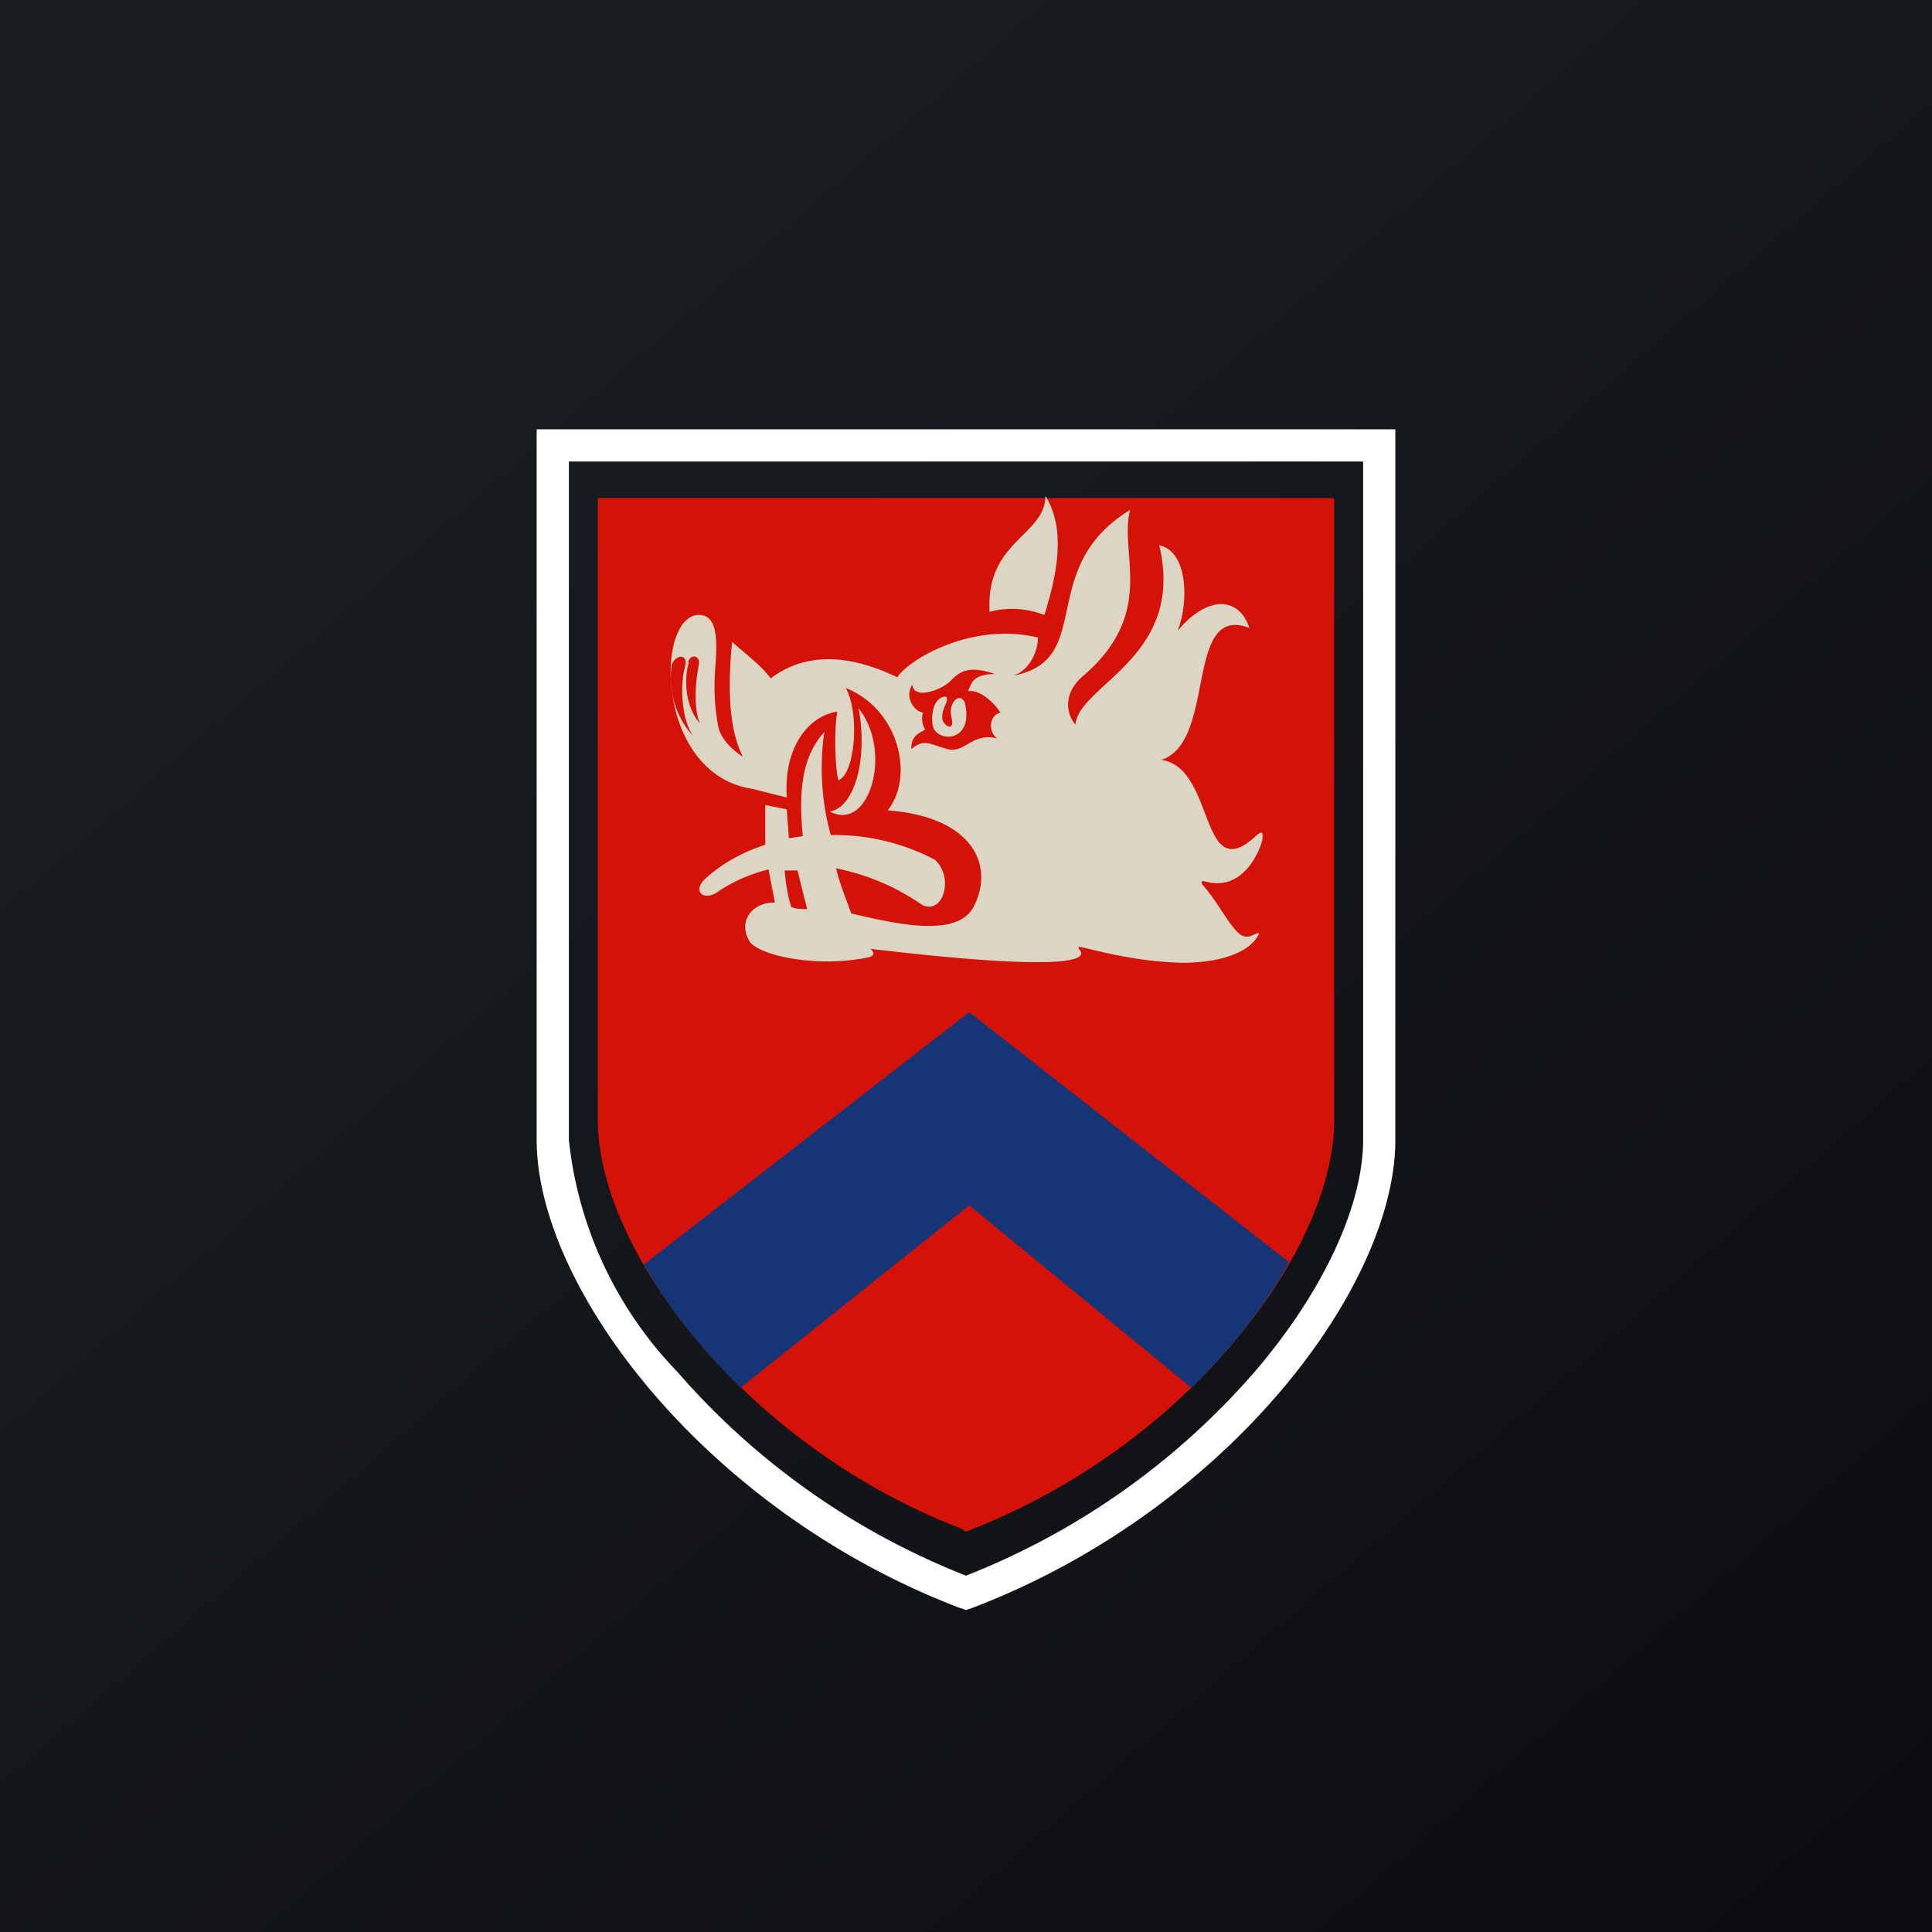
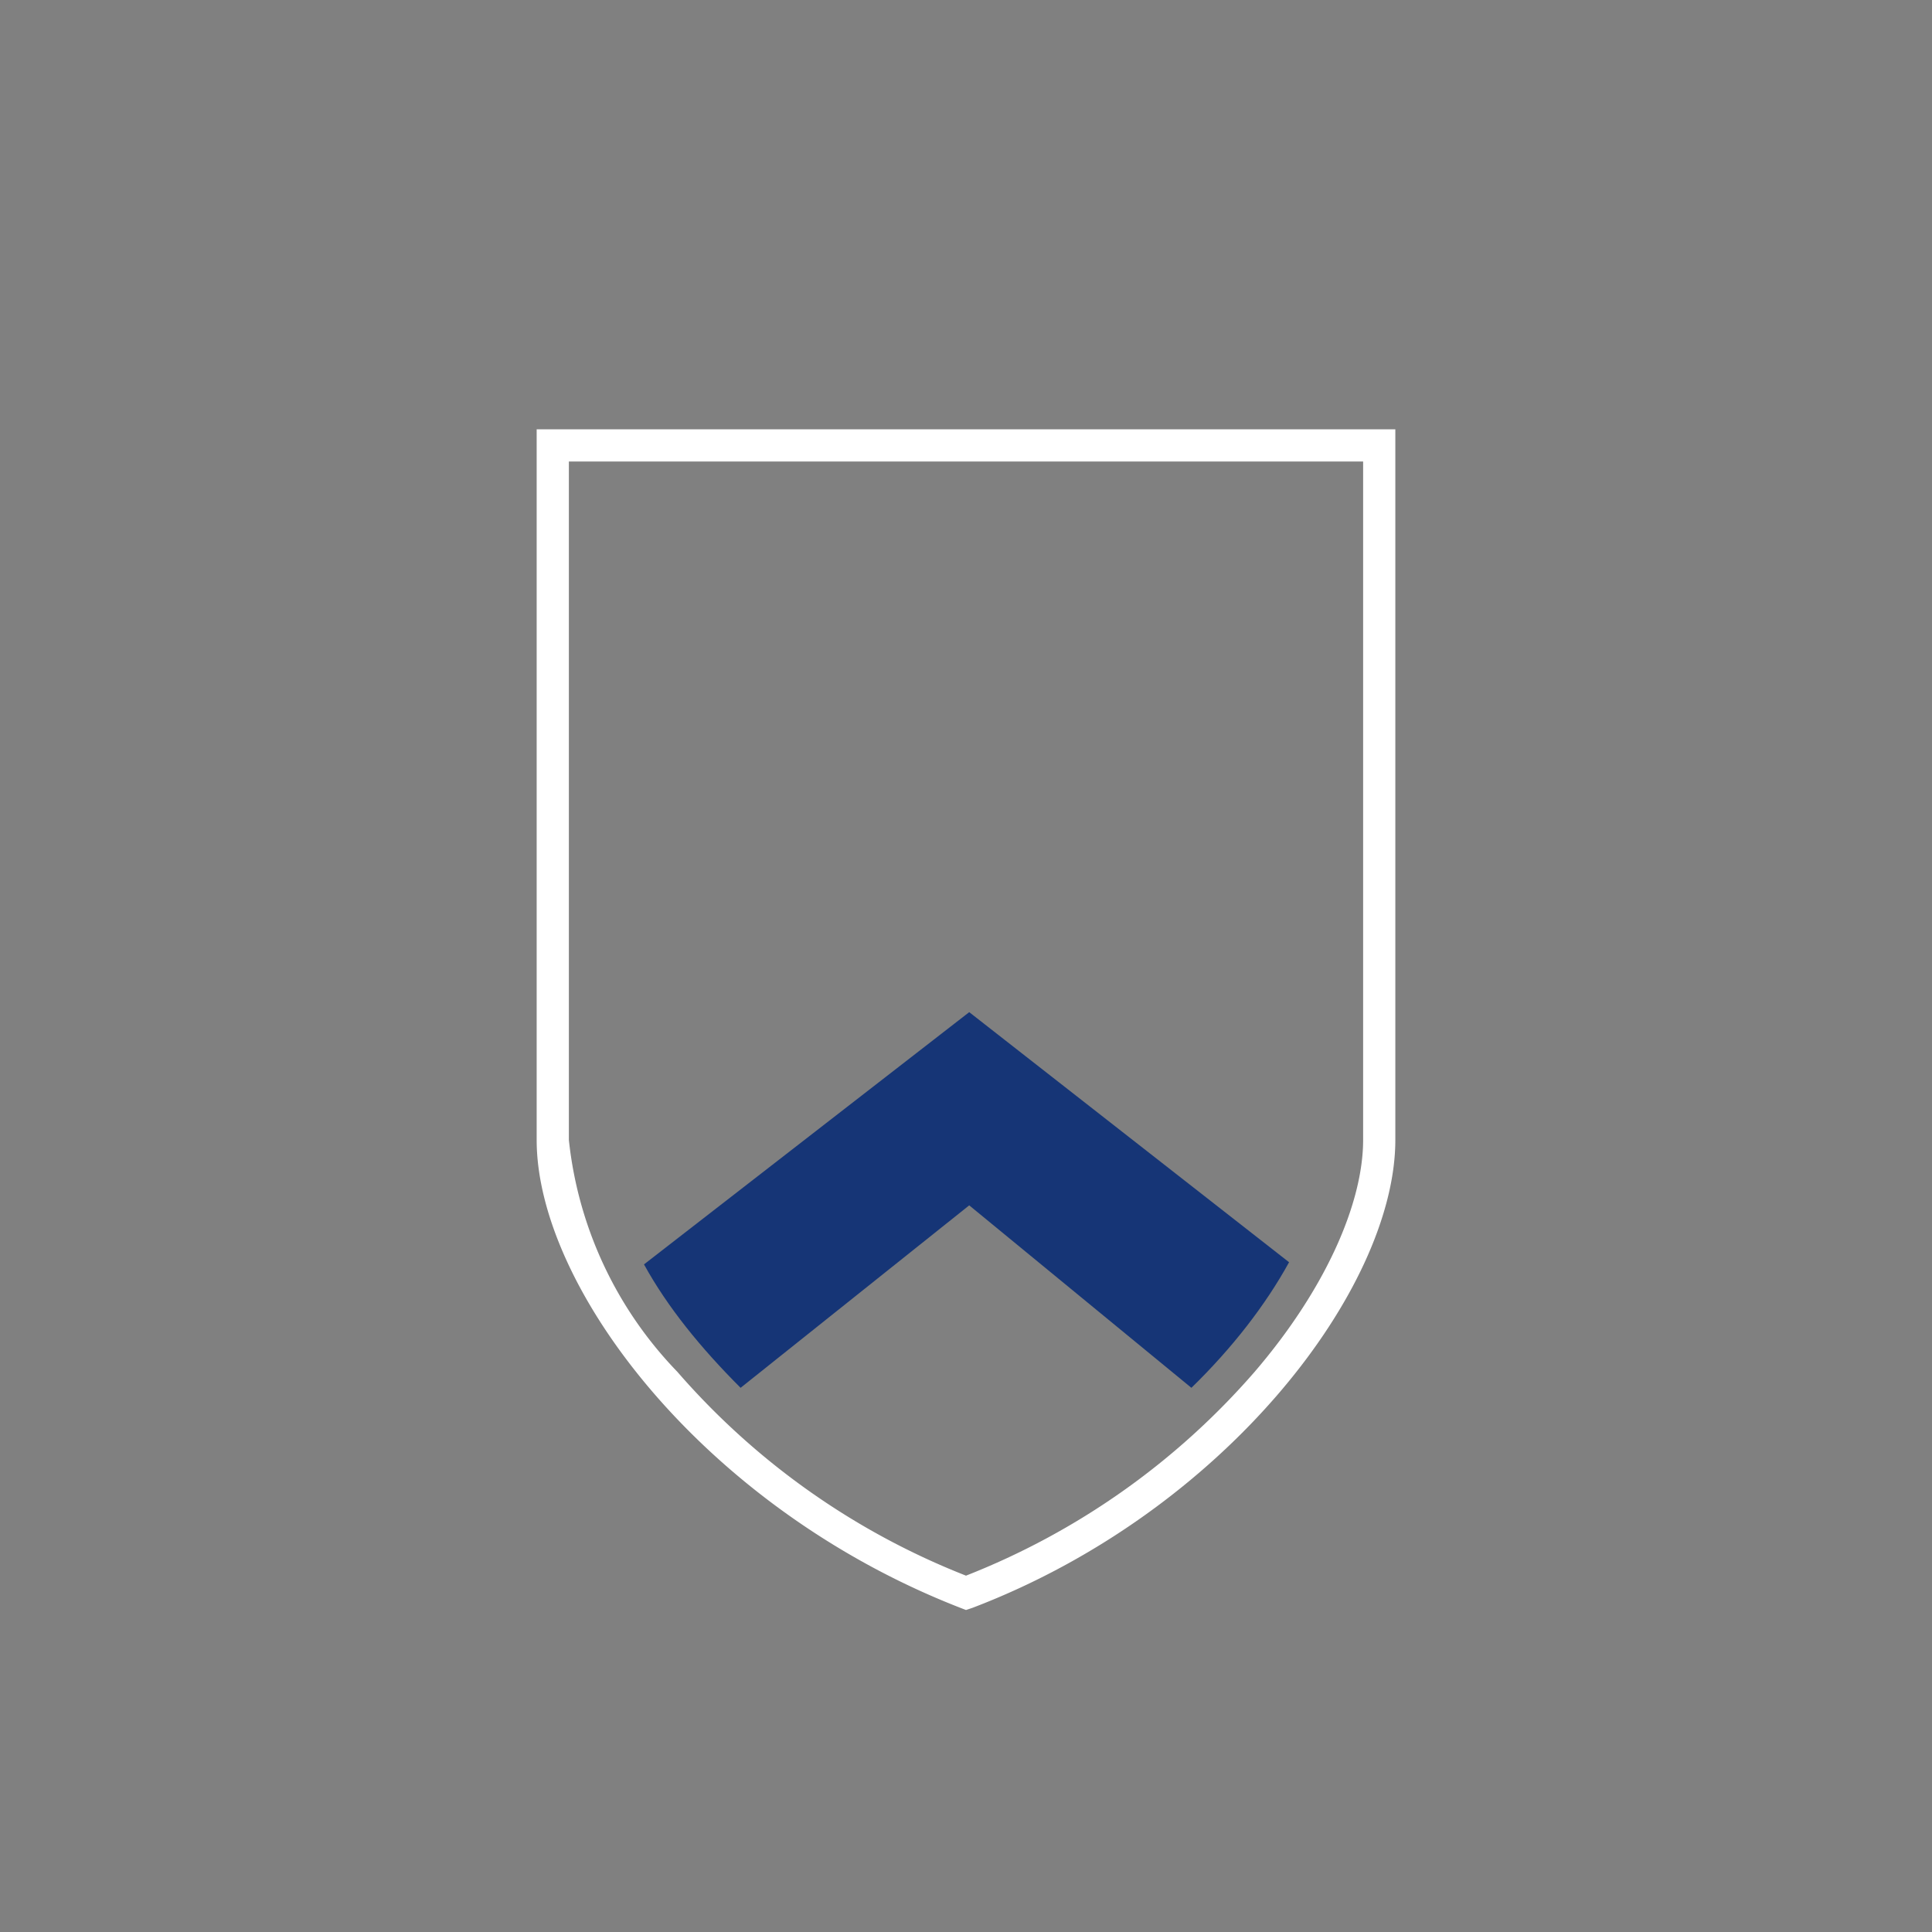
<svg xmlns="http://www.w3.org/2000/svg" width="18" height="18">
  <rect width="100%" height="100%" fill="#808080" stroke="none" />
-   <path fill="url(#a)" d="M0 0h18v18H0z" />
-   <path fill="#fff" fill-rule="evenodd" d="M9 14.68a6.9 6.9 0 0 1-2.69-1.9 3.66 3.66 0 0 1-1.01-2.16V4.3h7.4v6.32c0 .59-.35 1.39-1.01 2.16A6.9 6.9 0 0 1 9 14.68M9 15l-.06-.02C6.58 14.08 5 12 5 10.62V4h8v6.62c0 1.38-1.58 3.46-3.94 4.36z" />
-   <path fill="#D41208" d="M5.57 4.65v5.79c0 1.2 1.36 3.02 3.38 3.8l.05.03.05-.02c2.02-.79 3.38-2.6 3.38-3.81v-5.8H5.57Z" />
+   <path fill="#fff" fill-rule="evenodd" d="M9 14.68a6.9 6.9 0 0 1-2.69-1.9 3.66 3.66 0 0 1-1.01-2.16V4.3h7.4v6.32c0 .59-.35 1.39-1.01 2.16A6.9 6.9 0 0 1 9 14.68M9 15C6.58 14.08 5 12 5 10.62V4h8v6.62c0 1.38-1.58 3.46-3.94 4.36z" />
  <path fill="#163576" d="M12.01 11.76 9.03 9.43 6 11.78c.22.4.53.78.9 1.15l2.13-1.7 2.07 1.7c.38-.37.69-.77.91-1.17" />
-   <path fill="#DCD5C3" d="M8.77 6.5c.07-.03.05.02.05.04-.02.04-.07.15-.02.2.06.07.08 0 .07-.02 0-.04-.04-.12.03-.2.05-.04.08 0 .09.03.08.35-.22.37-.29.24-.03-.07-.02-.25.07-.29m.55.14c-.1.02-.12.17-.03.24-.23-.06-.3.14-.46.1-.18-.05-.22-.1-.34 0 0-.1.04-.14.13-.18-.05-.09-.02-.16-.02-.16-.1-.02-.17-.16-.1-.26.01.06.04.06.06.07.06.02.23-.03.31-.12.08-.08.17-.13.4-.05-.2 0-.22.08-.25.16.1-.02.24.1.3.2m-1.95 1.8c-.03-.08-.05-.22-.06-.33h.12l.09.36c-.05 0-.1 0-.15-.02Zm-.96-2.27c.02-.08.12-.07.1.03-.04.2-.04.42.01.54-.17-.2-.13-.5-.1-.57Zm-.15.02c.04-.1.16-.1.12.03-.04.14-.04.47.08.64a.8.8 0 0 1-.2-.67m4.96 2.02c.37.11.52-.3.54-.38.01-.08 0-.09-.05-.05-.54.51-.38-.63-.89-.7.52-.17.21-1.46.82-1.23-.1-.3-.4-.3-.67.03.1-.24.11-.74-.17-.8.25 1.04-.75 1.3-.78 1.67-.06-.06-.15-.27.08-.46.68-.59.32-1.14.43-1.54-.9.55-.3 1.42-1.12 1.55.15-.02.26-.2.26-.36-.62-.15-1.21.21-1.31.37-.52-.25-.9-.2-1.18.01-.08-.11-.2-.2-.36-.34-.04.45-.03.8.1 1.07 0 0-.2-.12-.23-.29a2 2 0 0 1-.03-.47c.01-.2.06-.54-.13-.56-.43-.04-.44 1.48.48 1.62l.32.08c-.03-.48.21-.76.47-.8-.03.2-.02.5.01.64.16-.06.2-.63.07-.86.5.2.64.83.39 1.14.8.06 1 .52.8.9-.15.28-.68.17-1.14.06-.04-.12-.1-.25-.14-.42.24.05.51.14.8.34.2.1.3-.26.12-.42a2 2 0 0 0-.97-.23 2.35 2.35 0 0 1-.06-.96c-.18.2-.25.48-.2.97l-.13.02-.02-.27-.2-.04v.37c-.18.06-.37.15-.54.3-.16.13-.03.24.11.13.06-.04.22-.14.46-.2l.06.31c-.2-.01-.36.17-.23.37.1.12.6.24 1.1.14.07-.02.05-.05.02-.08-.01 0 0-.01 0 0 1.6.19 2.08.14 1.94 0v-.02c.12.02.5.14.97.15.24 0 .58-.05.7-.25.02-.03 0-.03-.02-.02-.03.01-.06.04-.12.02-.1-.04-.22-.3-.37-.47-.02-.02-.02-.05.01-.04M8 6.6c.32.4.1 1.16-.27.96.22-.03.36-.46.27-.96m1.22-.9c-.04-.66.52-.71.52-1.08.2.32.1.76-.01 1.11a.82.82 0 0 0-.51-.03" />
  <defs>
    <linearGradient id="a" x1="3.35" x2="21.9" y1="3.12" y2="24.43" gradientUnits="userSpaceOnUse">
      <stop stop-color="#1A1E21" />
      <stop offset="1" stop-color="#06060A" />
    </linearGradient>
  </defs>
</svg>